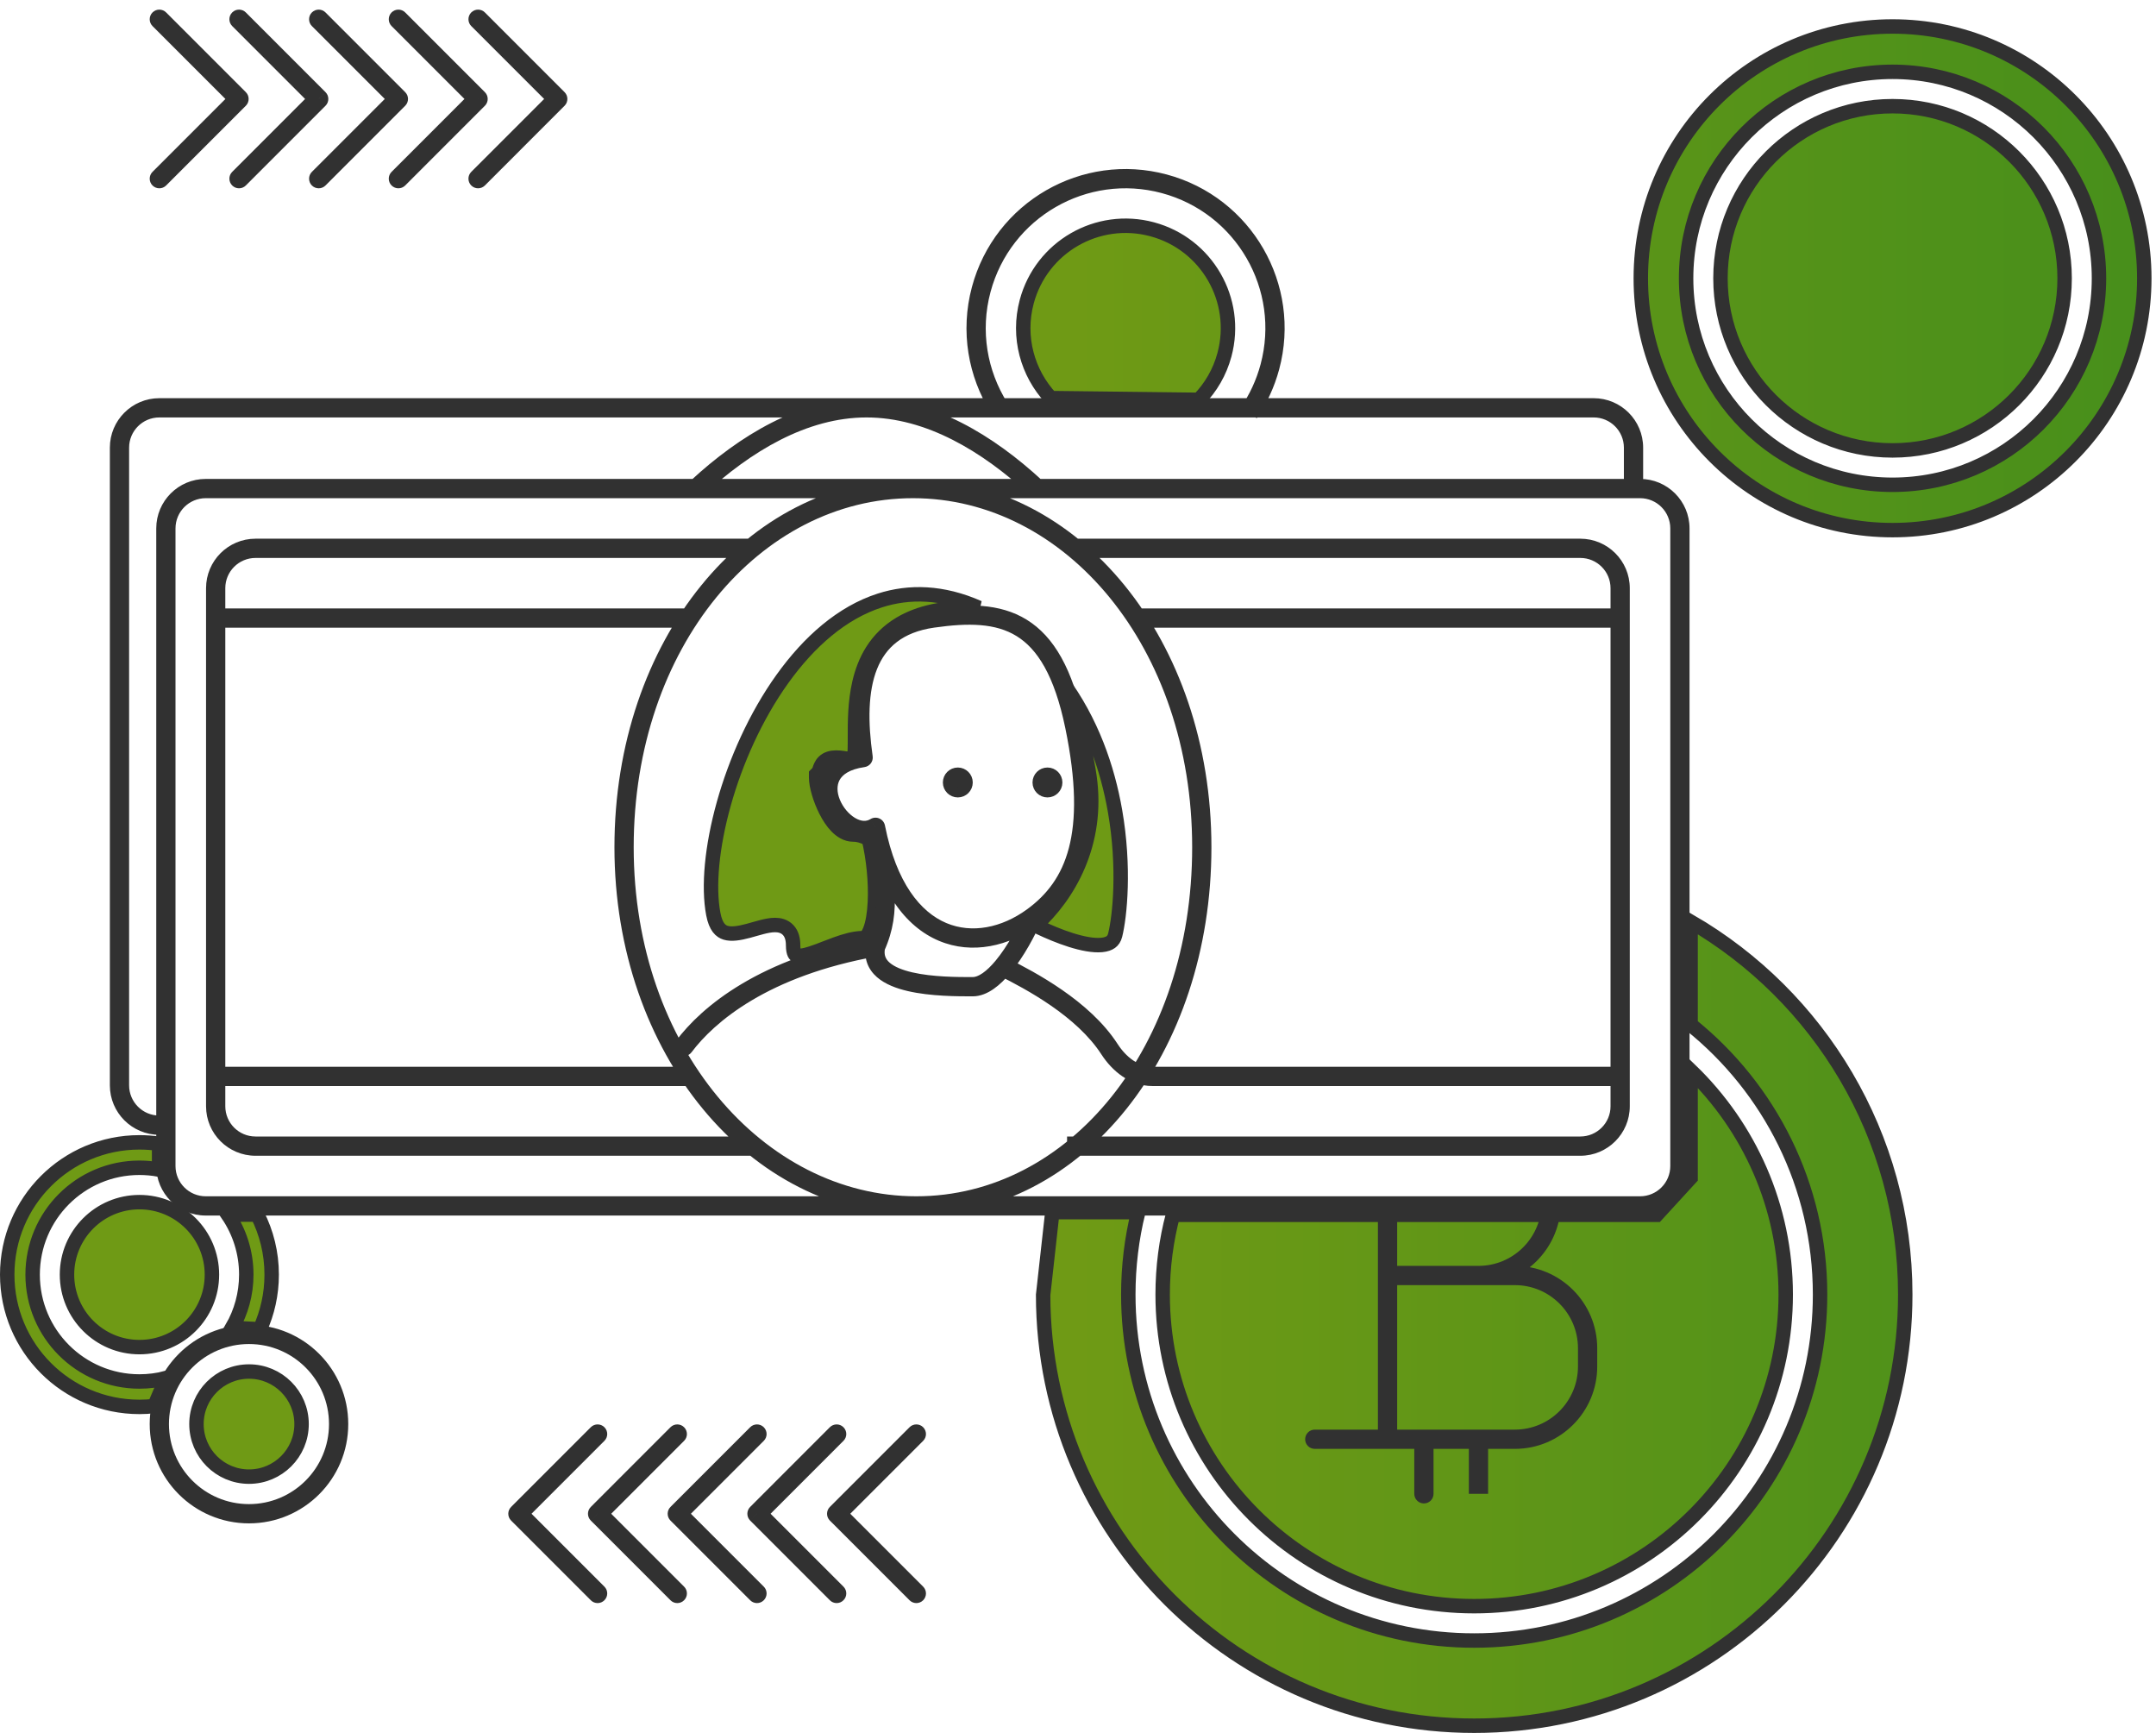
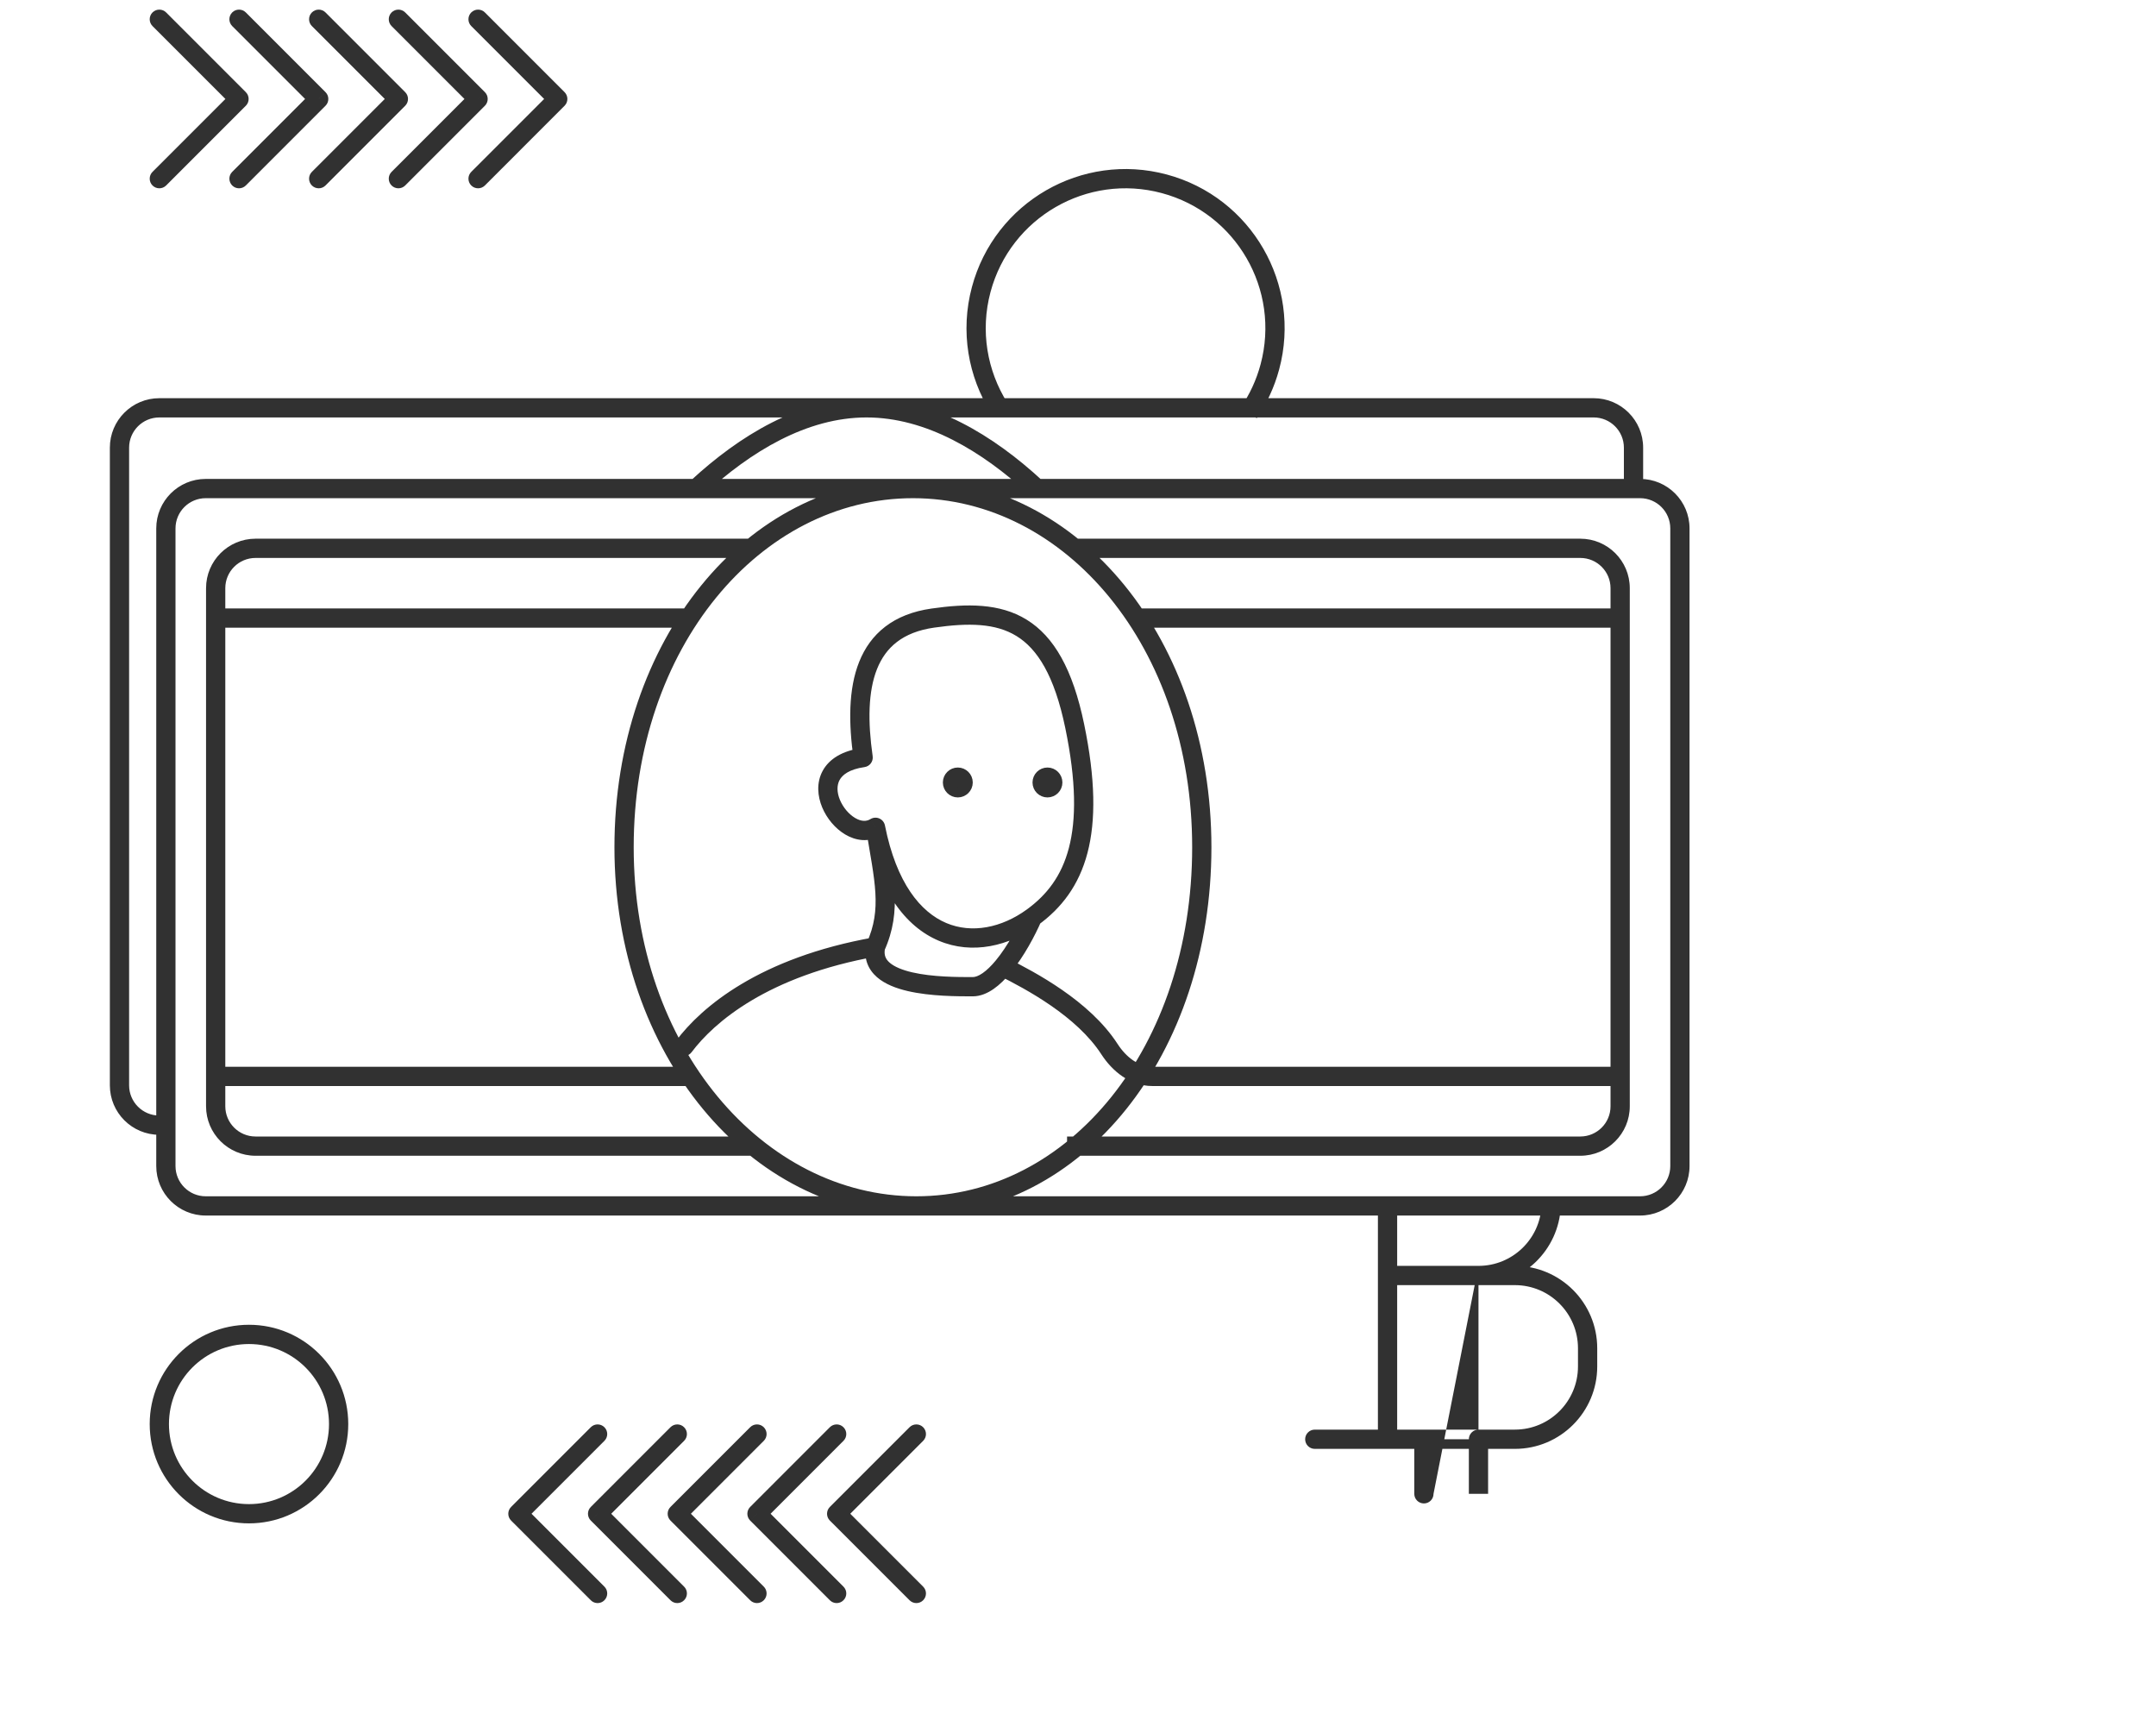
<svg xmlns="http://www.w3.org/2000/svg" width="112" height="90" viewBox="0 0 112 90" fill="none">
  <path d="M54.414 40.914C54.261 40.914 54.137 40.79 54.137 40.638C54.137 40.485 54.261 40.361 54.414 40.361C54.566 40.361 54.69 40.485 54.69 40.638C54.69 40.79 54.566 40.914 54.414 40.914ZM49.757 40.914C49.604 40.914 49.48 40.79 49.48 40.638C49.48 40.485 49.604 40.361 49.757 40.361C49.909 40.361 50.033 40.485 50.033 40.638C50.033 40.79 49.909 40.914 49.757 40.914Z" fill="#313131" stroke="#313131" />
-   <path d="M45.131 43.56C45.376 44.572 45.499 45.814 45.449 46.854C45.42 47.462 45.332 47.97 45.194 48.313C45.049 48.674 44.911 48.721 44.84 48.721C44.382 48.721 43.884 48.871 43.431 49.034C43.23 49.106 43.044 49.179 42.865 49.248C42.611 49.347 42.373 49.439 42.137 49.514C41.945 49.576 41.781 49.617 41.643 49.633C41.504 49.649 41.418 49.637 41.369 49.618C41.331 49.604 41.3 49.582 41.271 49.523C41.236 49.452 41.201 49.322 41.201 49.096C41.201 48.793 41.138 48.511 40.947 48.306C40.75 48.094 40.488 48.04 40.263 48.04C40.042 48.039 39.801 48.09 39.578 48.147C39.461 48.177 39.322 48.217 39.185 48.255C39.078 48.286 38.972 48.316 38.88 48.341C38.394 48.471 37.993 48.534 37.692 48.441C37.45 48.366 37.185 48.158 37.055 47.473C36.785 46.051 36.976 43.978 37.598 41.75C38.218 39.53 39.256 37.198 40.641 35.264C42.028 33.326 43.741 31.817 45.703 31.187C47.236 30.695 48.955 30.729 50.842 31.564C49.044 31.506 47.727 31.822 46.765 32.394C45.494 33.149 44.91 34.312 44.643 35.469C44.411 36.473 44.412 37.505 44.413 38.289C44.413 38.399 44.413 38.504 44.412 38.603C44.41 39.03 44.395 39.316 44.348 39.48C44.348 39.481 44.348 39.481 44.347 39.481C43.956 39.387 43.658 39.342 43.426 39.344C43.177 39.347 42.955 39.406 42.79 39.571C42.658 39.703 42.603 39.874 42.577 39.955C42.574 39.963 42.572 39.97 42.57 39.976C42.538 40.071 42.524 40.096 42.505 40.114L42.396 40.224V40.379C42.396 40.604 42.452 40.891 42.537 41.18C42.624 41.476 42.749 41.799 42.902 42.101C43.054 42.401 43.242 42.696 43.463 42.921C43.678 43.141 43.969 43.341 44.323 43.341C44.617 43.341 44.836 43.435 45.017 43.513C45.035 43.52 45.054 43.528 45.072 43.536C45.088 43.543 45.108 43.551 45.131 43.56ZM54.016 48.174C53.934 48.135 53.858 48.099 53.789 48.064C55.49 46.517 57.094 43.815 56.595 40.326C56.334 38.496 55.689 36.678 55.107 35.313C56.708 37.459 57.537 39.895 57.925 42.125C58.434 45.053 58.175 47.587 57.93 48.567C57.885 48.746 57.803 48.854 57.704 48.926C57.597 49.002 57.444 49.057 57.232 49.077C56.799 49.118 56.227 49.008 55.626 48.818C55.033 48.631 54.452 48.38 54.016 48.174ZM87.823 61.023V55.591C90.87 58.534 92.764 62.662 92.764 67.233C92.764 76.17 85.519 83.416 76.581 83.416C67.644 83.416 60.398 76.17 60.398 67.233C60.398 65.801 60.584 64.414 60.932 63.093H85.895H86.06L86.172 62.971L87.724 61.276L87.823 61.169V61.023ZM98.974 67.233C98.974 79.6 88.948 89.625 76.581 89.625C64.221 89.625 54.2 79.611 54.189 67.253L54.667 62.951H59.127C58.791 64.323 58.613 65.757 58.613 67.233C58.613 77.156 66.658 85.201 76.581 85.201C86.505 85.201 94.549 77.156 94.549 67.233C94.549 61.563 91.923 56.507 87.823 53.215V47.862C94.492 51.74 98.974 58.963 98.974 67.233ZM0.375 66.198C0.375 62.404 3.45 59.328 7.244 59.328C7.592 59.328 7.933 59.354 8.266 59.404V60.742C7.935 60.681 7.593 60.648 7.244 60.648C4.179 60.648 1.695 63.133 1.695 66.198C1.695 69.263 4.179 71.747 7.244 71.747C7.725 71.747 8.192 71.686 8.638 71.57L8.018 73.024C7.764 73.052 7.506 73.067 7.244 73.067C3.45 73.067 0.375 69.991 0.375 66.198ZM11.009 66.198C11.009 68.277 9.323 69.962 7.244 69.962C5.165 69.962 3.48 68.277 3.48 66.198C3.48 64.119 5.165 62.433 7.244 62.433C9.323 62.433 11.009 64.119 11.009 66.198ZM13.501 69.037L12.057 68.962C12.525 68.148 12.794 67.204 12.794 66.198C12.794 65.042 12.44 63.968 11.835 63.079H13.367C13.844 64.015 14.113 65.074 14.113 66.198C14.113 67.211 13.894 68.172 13.501 69.037ZM53.337 15.666C54.097 12.83 57.013 11.147 59.849 11.907C62.686 12.667 64.369 15.582 63.609 18.419C63.363 19.336 62.892 20.132 62.271 20.765L54.59 20.675C53.379 19.378 52.845 17.505 53.337 15.666ZM15.666 73.959C15.666 75.467 14.444 76.689 12.936 76.689C11.428 76.689 10.206 75.467 10.206 73.959C10.206 72.452 11.428 71.23 12.936 71.23C14.444 71.23 15.666 72.452 15.666 73.959ZM111.392 14.454C111.392 21.677 105.537 27.532 98.314 27.532C91.091 27.532 85.236 21.677 85.236 14.454C85.236 7.23 91.091 1.375 98.314 1.375C105.537 1.375 111.392 7.23 111.392 14.454ZM98.314 25.177C104.237 25.177 109.038 20.376 109.038 14.454C109.038 8.531 104.237 3.73 98.314 3.73C92.391 3.73 87.59 8.531 87.59 14.454C87.59 20.376 92.391 25.177 98.314 25.177ZM107.253 14.454C107.253 19.39 103.251 23.392 98.314 23.392C93.377 23.392 89.375 19.39 89.375 14.454C89.375 9.517 93.377 5.515 98.314 5.515C103.251 5.515 107.253 9.517 107.253 14.454Z" fill="url(#paint0_linear_540_9467)" stroke="#313131" stroke-width="0.75" />
-   <path d="M50.973 15.034L51.456 15.163L50.973 15.034ZM65.968 19.052L66.451 19.181L65.968 19.052ZM8.63 0.646C8.435 0.451 8.119 0.451 7.923 0.646C7.728 0.842 7.728 1.158 7.923 1.354L8.63 0.646ZM12.416 5.14L12.77 5.493C12.965 5.298 12.965 4.981 12.77 4.786L12.416 5.14ZM7.923 8.926C7.728 9.121 7.728 9.437 7.923 9.633C8.119 9.828 8.435 9.828 8.63 9.633L7.923 8.926ZM47.956 74.83C48.151 74.635 48.151 74.319 47.956 74.123C47.761 73.928 47.444 73.928 47.249 74.123L47.956 74.83ZM43.463 78.616L43.109 78.263C42.914 78.458 42.914 78.775 43.109 78.97L43.463 78.616ZM47.249 83.109C47.444 83.305 47.761 83.305 47.956 83.109C48.151 82.914 48.151 82.597 47.956 82.402L47.249 83.109ZM12.77 0.646C12.575 0.451 12.258 0.451 12.063 0.646C11.867 0.842 11.867 1.158 12.063 1.354L12.77 0.646ZM16.556 5.14L16.909 5.493C17.105 5.298 17.105 4.981 16.909 4.786L16.556 5.14ZM12.063 8.926C11.867 9.121 11.867 9.437 12.063 9.633C12.258 9.828 12.575 9.828 12.77 9.633L12.063 8.926ZM43.816 74.83C44.012 74.635 44.012 74.319 43.816 74.123C43.621 73.928 43.305 73.928 43.109 74.123L43.816 74.83ZM39.323 78.616L38.97 78.263C38.775 78.458 38.775 78.775 38.97 78.97L39.323 78.616ZM43.109 83.109C43.305 83.305 43.621 83.305 43.816 83.109C44.012 82.914 44.012 82.597 43.816 82.402L43.109 83.109ZM16.909 0.646C16.714 0.451 16.398 0.451 16.202 0.646C16.007 0.842 16.007 1.158 16.202 1.354L16.909 0.646ZM20.695 5.14L21.049 5.493C21.244 5.298 21.244 4.981 21.049 4.786L20.695 5.14ZM16.202 8.926C16.007 9.121 16.007 9.437 16.202 9.633C16.398 9.828 16.714 9.828 16.909 9.633L16.202 8.926ZM39.677 74.83C39.872 74.635 39.872 74.319 39.677 74.123C39.482 73.928 39.165 73.928 38.97 74.123L39.677 74.83ZM35.184 78.616L34.83 78.263C34.635 78.458 34.635 78.775 34.83 78.97L35.184 78.616ZM38.97 83.109C39.165 83.305 39.482 83.305 39.677 83.109C39.872 82.914 39.872 82.597 39.677 82.402L38.97 83.109ZM21.049 0.646C20.854 0.451 20.537 0.451 20.342 0.646C20.147 0.842 20.147 1.158 20.342 1.354L21.049 0.646ZM24.835 5.14L25.189 5.493C25.384 5.298 25.384 4.981 25.189 4.786L24.835 5.14ZM20.342 8.926C20.147 9.121 20.147 9.437 20.342 9.633C20.537 9.828 20.854 9.828 21.049 9.633L20.342 8.926ZM35.537 74.83C35.733 74.635 35.733 74.319 35.537 74.123C35.342 73.928 35.026 73.928 34.83 74.123L35.537 74.83ZM31.044 78.616L30.691 78.263C30.495 78.458 30.495 78.775 30.691 78.97L31.044 78.616ZM34.83 83.109C35.026 83.305 35.342 83.305 35.537 83.109C35.733 82.914 35.733 82.597 35.537 82.402L34.83 83.109ZM25.189 0.646C24.993 0.451 24.677 0.451 24.481 0.646C24.286 0.842 24.286 1.158 24.481 1.354L25.189 0.646ZM28.974 5.14L29.328 5.493C29.523 5.298 29.523 4.981 29.328 4.786L28.974 5.14ZM24.481 8.926C24.286 9.121 24.286 9.437 24.481 9.633C24.677 9.828 24.993 9.828 25.189 9.633L24.481 8.926ZM31.398 74.83C31.593 74.635 31.593 74.319 31.398 74.123C31.203 73.928 30.886 73.928 30.691 74.123L31.398 74.83ZM26.905 78.616L26.551 78.263C26.356 78.458 26.356 78.775 26.551 78.97L26.905 78.616ZM30.691 83.109C30.886 83.305 31.203 83.305 31.398 83.109C31.593 82.914 31.593 82.597 31.398 82.402L30.691 83.109ZM44.838 39.344L44.909 39.839C45.182 39.8 45.372 39.547 45.333 39.273L44.838 39.344ZM45.481 42.966L45.971 42.869C45.939 42.708 45.831 42.573 45.681 42.508C45.531 42.442 45.358 42.454 45.218 42.54L45.481 42.966ZM53.635 47.639L53.341 47.234L53.635 47.639ZM52.105 50.21L51.721 49.891L52.105 50.21ZM35.124 54.05C34.958 54.27 35.003 54.584 35.224 54.75C35.445 54.915 35.758 54.87 35.924 54.65L35.124 54.05ZM68.3 74.247C68.024 74.247 67.8 74.471 67.8 74.747C67.8 75.023 68.024 75.247 68.3 75.247V74.247ZM73.469 77.581C73.469 77.858 73.693 78.081 73.969 78.081C74.246 78.081 74.469 77.858 74.469 77.581H73.469ZM74.469 74.747C74.469 74.471 74.246 74.247 73.969 74.247C73.693 74.247 73.469 74.471 73.469 74.747H74.469ZM77.304 74.747C77.304 74.471 77.08 74.247 76.804 74.247C76.528 74.247 76.304 74.471 76.304 74.747H77.304ZM57.637 54.491L57.217 54.762L57.637 54.491ZM51.456 15.163C52.494 11.289 56.476 8.99 60.35 10.028L60.609 9.062C56.202 7.882 51.671 10.497 50.49 14.904L51.456 15.163ZM60.35 10.028C64.224 11.066 66.523 15.048 65.485 18.922L66.451 19.181C67.632 14.774 65.016 10.243 60.609 9.062L60.35 10.028ZM52.324 20.909C51.285 19.257 50.912 17.195 51.456 15.163L50.49 14.904C49.871 17.216 50.297 19.563 51.477 21.441L52.324 20.909ZM65.485 18.922C65.265 19.743 64.913 20.492 64.459 21.153L65.284 21.719C65.801 20.965 66.201 20.113 66.451 19.181L65.485 18.922ZM7.923 1.354L12.063 5.493L12.77 4.786L8.63 0.646L7.923 1.354ZM12.063 4.786L7.923 8.926L8.63 9.633L12.77 5.493L12.063 4.786ZM47.249 74.123L43.109 78.263L43.816 78.97L47.956 74.83L47.249 74.123ZM43.109 78.97L47.249 83.109L47.956 82.402L43.816 78.263L43.109 78.97ZM12.063 1.354L16.202 5.493L16.909 4.786L12.77 0.646L12.063 1.354ZM16.202 4.786L12.063 8.926L12.77 9.633L16.909 5.493L16.202 4.786ZM43.109 74.123L38.97 78.263L39.677 78.97L43.816 74.83L43.109 74.123ZM38.97 78.97L43.109 83.109L43.816 82.402L39.677 78.263L38.97 78.97ZM16.202 1.354L20.342 5.493L21.049 4.786L16.909 0.646L16.202 1.354ZM20.342 4.786L16.202 8.926L16.909 9.633L21.049 5.493L20.342 4.786ZM38.97 74.123L34.83 78.263L35.537 78.97L39.677 74.83L38.97 74.123ZM34.83 78.97L38.97 83.109L39.677 82.402L35.537 78.263L34.83 78.97ZM20.342 1.354L24.481 5.493L25.189 4.786L21.049 0.646L20.342 1.354ZM24.481 4.786L20.342 8.926L21.049 9.633L25.189 5.493L24.481 4.786ZM34.83 74.123L30.691 78.263L31.398 78.97L35.537 74.83L34.83 74.123ZM30.691 78.97L34.83 83.109L35.537 82.402L31.398 78.263L30.691 78.97ZM24.481 1.354L28.621 5.493L29.328 4.786L25.189 0.646L24.481 1.354ZM28.621 4.786L24.481 8.926L25.189 9.633L29.328 5.493L28.621 4.786ZM30.691 74.123L26.551 78.263L27.258 78.97L31.398 74.83L30.691 74.123ZM26.551 78.97L30.691 83.109L31.398 82.402L27.258 78.263L26.551 78.97ZM8.117 27.443V60.559H9.117V27.443H8.117ZM87.768 60.559V27.443H86.768V60.559H87.768ZM39.037 27.977H13.274V28.977H39.037V27.977ZM10.704 30.547V32.1H11.704V30.547H10.704ZM10.704 32.1V55.902H11.704V32.1H10.704ZM10.704 55.902V57.454H11.704V55.902H10.704ZM13.274 60.024H39.158V59.024H13.274V60.024ZM55.432 60.024H82.094V59.024H55.432V60.024ZM84.664 57.454V55.902H83.664V57.454H84.664ZM84.664 55.902V32.1H83.664V55.902H84.664ZM84.664 32.1V30.547H83.664V32.1H84.664ZM82.094 27.977H55.813V28.977H82.094V27.977ZM11.204 56.402H35.873V55.402H11.204V56.402ZM59.853 56.402H84.164V55.402H59.853V56.402ZM11.204 32.6H35.67V31.6H11.204V32.6ZM59.18 32.6H84.164V31.6H59.18V32.6ZM10.704 57.454C10.704 58.873 11.855 60.024 13.274 60.024V59.024C12.407 59.024 11.704 58.321 11.704 57.454H10.704ZM13.274 27.977C11.855 27.977 10.704 29.128 10.704 30.547H11.704C11.704 29.68 12.407 28.977 13.274 28.977V27.977ZM84.664 30.547C84.664 29.128 83.513 27.977 82.094 27.977V28.977C82.961 28.977 83.664 29.68 83.664 30.547H84.664ZM85.198 25.873C86.066 25.873 86.768 26.576 86.768 27.443H87.768C87.768 26.023 86.618 24.873 85.198 24.873V25.873ZM85.198 63.129C86.618 63.129 87.768 61.978 87.768 60.559H86.768C86.768 61.426 86.066 62.129 85.198 62.129V63.129ZM82.094 60.024C83.513 60.024 84.664 58.873 84.664 57.454H83.664C83.664 58.321 82.961 59.024 82.094 59.024V60.024ZM8.117 60.559C8.117 61.978 9.268 63.129 10.687 63.129V62.129C9.82 62.129 9.117 61.426 9.117 60.559H8.117ZM9.117 27.443C9.117 26.576 9.82 25.873 10.687 25.873V24.873C9.268 24.873 8.117 26.023 8.117 27.443H9.117ZM85.198 24.873H10.687V25.873H85.198V24.873ZM5.707 23.25V56.366H6.707V23.25H5.707ZM82.788 21.68C83.655 21.68 84.358 22.383 84.358 23.25H85.358C85.358 21.831 84.208 20.68 82.788 20.68V21.68ZM5.707 56.366C5.707 57.785 6.858 58.936 8.277 58.936V57.936C7.41 57.936 6.707 57.233 6.707 56.366H5.707ZM6.707 23.25C6.707 22.383 7.41 21.68 8.277 21.68V20.68C6.858 20.68 5.707 21.831 5.707 23.25H6.707ZM82.788 20.68H8.277V21.68H82.788V20.68ZM84.358 23.25V25.32H85.358V23.25H84.358ZM61.931 44.001C61.931 54.408 55.516 62.129 47.602 62.129V63.129C56.264 63.129 62.931 54.741 62.931 44.001H61.931ZM47.602 62.129C39.675 62.129 32.919 54.391 32.919 44.001H31.919C31.919 54.758 38.954 63.129 47.602 63.129V62.129ZM32.919 44.001C32.919 33.602 39.505 25.873 47.425 25.873V24.873C38.77 24.873 31.919 33.252 31.919 44.001H32.919ZM47.425 25.873C55.346 25.873 61.931 33.602 61.931 44.001H62.931C62.931 33.252 56.08 24.873 47.425 24.873V25.873ZM36.569 25.687C39.004 23.441 41.921 21.68 45.015 21.68V20.68C41.548 20.68 38.396 22.641 35.891 24.952L36.569 25.687ZM45.015 21.68C48.109 21.68 51.026 23.441 53.461 25.687L54.139 24.952C51.635 22.641 48.482 20.68 45.015 20.68V21.68ZM44.767 38.849C43.765 38.992 43.076 39.406 42.735 40.036C42.4 40.654 42.471 41.354 42.71 41.929C42.95 42.505 43.386 43.029 43.908 43.339C44.436 43.653 45.118 43.777 45.743 43.392L45.218 42.54C45.004 42.672 44.734 42.667 44.419 42.48C44.097 42.288 43.798 41.939 43.634 41.545C43.469 41.15 43.468 40.783 43.614 40.512C43.755 40.252 44.1 39.954 44.909 39.839L44.767 38.849ZM55.34 37.812C55.912 40.579 55.912 42.568 55.526 44.041C55.145 45.495 54.38 46.48 53.341 47.234L53.928 48.043C55.136 47.166 56.048 45.993 56.493 44.294C56.933 42.614 56.908 40.455 56.319 37.61L55.34 37.812ZM53.341 47.234C52.032 48.184 50.486 48.499 49.157 47.937C47.833 47.377 46.568 45.879 45.971 42.869L44.99 43.063C45.624 46.258 47.026 48.121 48.767 48.857C50.502 49.592 52.417 49.14 53.928 48.043L53.341 47.234ZM50.53 50.745C49.743 50.745 48.441 50.743 47.389 50.499C46.859 50.376 46.456 50.206 46.215 49.995C46.006 49.813 45.909 49.6 45.972 49.268L44.99 49.082C44.856 49.785 45.099 50.349 45.557 50.749C45.983 51.12 46.576 51.337 47.163 51.473C48.346 51.747 49.764 51.745 50.53 51.745V50.745ZM53.175 47.441C52.889 48.105 52.344 49.141 51.721 49.891L52.49 50.53C53.196 49.68 53.787 48.549 54.094 47.836L53.175 47.441ZM51.721 49.891C51.49 50.169 51.261 50.391 51.046 50.54C50.828 50.691 50.657 50.745 50.53 50.745V51.745C50.933 51.745 51.302 51.579 51.615 51.362C51.931 51.143 52.225 50.848 52.49 50.53L51.721 49.891ZM51.881 50.657C52.586 51.011 53.601 51.539 54.605 52.234C55.614 52.932 56.582 53.78 57.217 54.762L58.057 54.219C57.321 53.081 56.234 52.145 55.175 51.412C54.111 50.675 53.045 50.123 52.33 49.763L51.881 50.657ZM45.393 48.683C39.462 49.738 36.448 52.284 35.124 54.05L35.924 54.65C37.084 53.103 39.866 50.682 45.568 49.667L45.393 48.683ZM48.531 32.595C50.327 32.338 51.722 32.366 52.806 33.033C53.877 33.692 54.771 35.06 55.34 37.812L56.319 37.61C55.728 34.751 54.748 33.054 53.33 32.181C51.925 31.316 50.216 31.344 48.389 31.605L48.531 32.595ZM48.389 31.605C47.415 31.744 46.619 32.062 45.99 32.543C45.359 33.026 44.92 33.653 44.633 34.372C44.065 35.79 44.081 37.579 44.343 39.415L45.333 39.273C45.078 37.487 45.093 35.912 45.561 34.743C45.791 34.168 46.128 33.696 46.597 33.338C47.067 32.978 47.694 32.714 48.531 32.595L48.389 31.605ZM44.987 43.047C45.436 45.784 45.824 47.2 45.025 48.97L45.937 49.381C46.889 47.269 46.4 45.481 45.974 42.885L44.987 43.047ZM68.3 75.247H72.08V74.247H68.3V75.247ZM72.08 75.247H78.694V74.247H72.08V75.247ZM82.973 70.967V70.022H81.973V70.967H82.973ZM71.58 66.243V74.747H72.58V66.243H71.58ZM78.694 65.743H72.08V66.743H78.694V65.743ZM82.973 70.022C82.973 67.659 81.057 65.743 78.694 65.743V66.743C80.505 66.743 81.973 68.211 81.973 70.022H82.973ZM78.694 75.247C81.057 75.247 82.973 73.331 82.973 70.967H81.973C81.973 72.778 80.505 74.247 78.694 74.247V75.247ZM76.804 65.743H72.08V66.743H76.804V65.743ZM74.469 77.581V74.747H73.469V77.581H74.469ZM77.304 77.581V74.747H76.304V77.581H77.304ZM17.091 73.959C17.091 76.255 15.23 78.116 12.934 78.116V79.116C15.782 79.116 18.091 76.807 18.091 73.959H17.091ZM12.934 78.116C10.638 78.116 8.777 76.255 8.777 73.959H7.777C7.777 76.807 10.086 79.116 12.934 79.116V78.116ZM8.777 73.959C8.777 71.663 10.638 69.802 12.934 69.802V68.802C10.086 68.802 7.777 71.111 7.777 73.959H8.777ZM12.934 69.802C15.23 69.802 17.091 71.663 17.091 73.959H18.091C18.091 71.111 15.782 68.802 12.934 68.802V69.802ZM71.58 62.629V66.243H72.58V62.629H71.58ZM10.687 63.129H72.08V62.129H10.687V63.129ZM72.08 63.129H80.58V62.129H72.08V63.129ZM80.58 63.129H85.198V62.129H80.58V63.129ZM80.081 62.607C80.005 64.351 78.567 65.743 76.804 65.743V66.743C79.105 66.743 80.981 64.927 81.08 62.65L80.081 62.607ZM59.853 55.402C59.167 55.402 58.511 54.922 58.057 54.219L57.217 54.762C57.767 55.611 58.691 56.402 59.853 56.402V55.402Z" fill="#313131" />
+   <path d="M50.973 15.034L51.456 15.163L50.973 15.034ZM65.968 19.052L66.451 19.181L65.968 19.052ZM8.63 0.646C8.435 0.451 8.119 0.451 7.923 0.646C7.728 0.842 7.728 1.158 7.923 1.354L8.63 0.646ZM12.416 5.14L12.77 5.493C12.965 5.298 12.965 4.981 12.77 4.786L12.416 5.14ZM7.923 8.926C7.728 9.121 7.728 9.437 7.923 9.633C8.119 9.828 8.435 9.828 8.63 9.633L7.923 8.926ZM47.956 74.83C48.151 74.635 48.151 74.319 47.956 74.123C47.761 73.928 47.444 73.928 47.249 74.123L47.956 74.83ZM43.463 78.616L43.109 78.263C42.914 78.458 42.914 78.775 43.109 78.97L43.463 78.616ZM47.249 83.109C47.444 83.305 47.761 83.305 47.956 83.109C48.151 82.914 48.151 82.597 47.956 82.402L47.249 83.109ZM12.77 0.646C12.575 0.451 12.258 0.451 12.063 0.646C11.867 0.842 11.867 1.158 12.063 1.354L12.77 0.646ZM16.556 5.14L16.909 5.493C17.105 5.298 17.105 4.981 16.909 4.786L16.556 5.14ZM12.063 8.926C11.867 9.121 11.867 9.437 12.063 9.633C12.258 9.828 12.575 9.828 12.77 9.633L12.063 8.926ZM43.816 74.83C44.012 74.635 44.012 74.319 43.816 74.123C43.621 73.928 43.305 73.928 43.109 74.123L43.816 74.83ZM39.323 78.616L38.97 78.263C38.775 78.458 38.775 78.775 38.97 78.97L39.323 78.616ZM43.109 83.109C43.305 83.305 43.621 83.305 43.816 83.109C44.012 82.914 44.012 82.597 43.816 82.402L43.109 83.109ZM16.909 0.646C16.714 0.451 16.398 0.451 16.202 0.646C16.007 0.842 16.007 1.158 16.202 1.354L16.909 0.646ZM20.695 5.14L21.049 5.493C21.244 5.298 21.244 4.981 21.049 4.786L20.695 5.14ZM16.202 8.926C16.007 9.121 16.007 9.437 16.202 9.633C16.398 9.828 16.714 9.828 16.909 9.633L16.202 8.926ZM39.677 74.83C39.872 74.635 39.872 74.319 39.677 74.123C39.482 73.928 39.165 73.928 38.97 74.123L39.677 74.83ZM35.184 78.616L34.83 78.263C34.635 78.458 34.635 78.775 34.83 78.97L35.184 78.616ZM38.97 83.109C39.165 83.305 39.482 83.305 39.677 83.109C39.872 82.914 39.872 82.597 39.677 82.402L38.97 83.109ZM21.049 0.646C20.854 0.451 20.537 0.451 20.342 0.646C20.147 0.842 20.147 1.158 20.342 1.354L21.049 0.646ZM24.835 5.14L25.189 5.493C25.384 5.298 25.384 4.981 25.189 4.786L24.835 5.14ZM20.342 8.926C20.147 9.121 20.147 9.437 20.342 9.633C20.537 9.828 20.854 9.828 21.049 9.633L20.342 8.926ZM35.537 74.83C35.733 74.635 35.733 74.319 35.537 74.123C35.342 73.928 35.026 73.928 34.83 74.123L35.537 74.83ZM31.044 78.616L30.691 78.263C30.495 78.458 30.495 78.775 30.691 78.97L31.044 78.616ZM34.83 83.109C35.026 83.305 35.342 83.305 35.537 83.109C35.733 82.914 35.733 82.597 35.537 82.402L34.83 83.109ZM25.189 0.646C24.993 0.451 24.677 0.451 24.481 0.646C24.286 0.842 24.286 1.158 24.481 1.354L25.189 0.646ZM28.974 5.14L29.328 5.493C29.523 5.298 29.523 4.981 29.328 4.786L28.974 5.14ZM24.481 8.926C24.286 9.121 24.286 9.437 24.481 9.633C24.677 9.828 24.993 9.828 25.189 9.633L24.481 8.926ZM31.398 74.83C31.593 74.635 31.593 74.319 31.398 74.123C31.203 73.928 30.886 73.928 30.691 74.123L31.398 74.83ZM26.905 78.616L26.551 78.263C26.356 78.458 26.356 78.775 26.551 78.97L26.905 78.616ZM30.691 83.109C30.886 83.305 31.203 83.305 31.398 83.109C31.593 82.914 31.593 82.597 31.398 82.402L30.691 83.109ZM44.838 39.344L44.909 39.839C45.182 39.8 45.372 39.547 45.333 39.273L44.838 39.344ZM45.481 42.966L45.971 42.869C45.939 42.708 45.831 42.573 45.681 42.508C45.531 42.442 45.358 42.454 45.218 42.54L45.481 42.966ZM53.635 47.639L53.341 47.234L53.635 47.639ZM52.105 50.21L51.721 49.891L52.105 50.21ZM35.124 54.05C34.958 54.27 35.003 54.584 35.224 54.75C35.445 54.915 35.758 54.87 35.924 54.65L35.124 54.05ZM68.3 74.247C68.024 74.247 67.8 74.471 67.8 74.747C67.8 75.023 68.024 75.247 68.3 75.247V74.247ZM73.469 77.581C73.469 77.858 73.693 78.081 73.969 78.081C74.246 78.081 74.469 77.858 74.469 77.581H73.469ZM74.469 74.747C74.469 74.471 74.246 74.247 73.969 74.247C73.693 74.247 73.469 74.471 73.469 74.747H74.469ZM77.304 74.747C77.304 74.471 77.08 74.247 76.804 74.247C76.528 74.247 76.304 74.471 76.304 74.747H77.304ZM57.637 54.491L57.217 54.762L57.637 54.491ZM51.456 15.163C52.494 11.289 56.476 8.99 60.35 10.028L60.609 9.062C56.202 7.882 51.671 10.497 50.49 14.904L51.456 15.163ZM60.35 10.028C64.224 11.066 66.523 15.048 65.485 18.922L66.451 19.181C67.632 14.774 65.016 10.243 60.609 9.062L60.35 10.028ZM52.324 20.909C51.285 19.257 50.912 17.195 51.456 15.163L50.49 14.904C49.871 17.216 50.297 19.563 51.477 21.441L52.324 20.909ZM65.485 18.922C65.265 19.743 64.913 20.492 64.459 21.153L65.284 21.719C65.801 20.965 66.201 20.113 66.451 19.181L65.485 18.922ZM7.923 1.354L12.063 5.493L12.77 4.786L8.63 0.646L7.923 1.354ZM12.063 4.786L7.923 8.926L8.63 9.633L12.77 5.493L12.063 4.786ZM47.249 74.123L43.109 78.263L43.816 78.97L47.956 74.83L47.249 74.123ZM43.109 78.97L47.249 83.109L47.956 82.402L43.816 78.263L43.109 78.97ZM12.063 1.354L16.202 5.493L16.909 4.786L12.77 0.646L12.063 1.354ZM16.202 4.786L12.063 8.926L12.77 9.633L16.909 5.493L16.202 4.786ZM43.109 74.123L38.97 78.263L39.677 78.97L43.816 74.83L43.109 74.123ZM38.97 78.97L43.109 83.109L43.816 82.402L39.677 78.263L38.97 78.97ZM16.202 1.354L20.342 5.493L21.049 4.786L16.909 0.646L16.202 1.354ZM20.342 4.786L16.202 8.926L16.909 9.633L21.049 5.493L20.342 4.786ZM38.97 74.123L34.83 78.263L35.537 78.97L39.677 74.83L38.97 74.123ZM34.83 78.97L38.97 83.109L39.677 82.402L35.537 78.263L34.83 78.97ZM20.342 1.354L24.481 5.493L25.189 4.786L21.049 0.646L20.342 1.354ZM24.481 4.786L20.342 8.926L21.049 9.633L25.189 5.493L24.481 4.786ZM34.83 74.123L30.691 78.263L31.398 78.97L35.537 74.83L34.83 74.123ZM30.691 78.97L34.83 83.109L35.537 82.402L31.398 78.263L30.691 78.97ZM24.481 1.354L28.621 5.493L29.328 4.786L25.189 0.646L24.481 1.354ZM28.621 4.786L24.481 8.926L25.189 9.633L29.328 5.493L28.621 4.786ZM30.691 74.123L26.551 78.263L27.258 78.97L31.398 74.83L30.691 74.123ZM26.551 78.97L30.691 83.109L31.398 82.402L27.258 78.263L26.551 78.97ZM8.117 27.443V60.559H9.117V27.443H8.117ZM87.768 60.559V27.443H86.768V60.559H87.768ZM39.037 27.977H13.274V28.977H39.037V27.977ZM10.704 30.547V32.1H11.704V30.547H10.704ZM10.704 32.1V55.902H11.704V32.1H10.704ZM10.704 55.902V57.454H11.704V55.902H10.704ZM13.274 60.024H39.158V59.024H13.274V60.024ZM55.432 60.024H82.094V59.024H55.432V60.024ZM84.664 57.454V55.902H83.664V57.454H84.664ZM84.664 55.902V32.1H83.664V55.902H84.664ZM84.664 32.1V30.547H83.664V32.1H84.664ZM82.094 27.977H55.813V28.977H82.094V27.977ZM11.204 56.402H35.873V55.402H11.204V56.402ZM59.853 56.402H84.164V55.402H59.853V56.402ZM11.204 32.6H35.67V31.6H11.204V32.6ZM59.18 32.6H84.164V31.6H59.18V32.6ZM10.704 57.454C10.704 58.873 11.855 60.024 13.274 60.024V59.024C12.407 59.024 11.704 58.321 11.704 57.454H10.704ZM13.274 27.977C11.855 27.977 10.704 29.128 10.704 30.547H11.704C11.704 29.68 12.407 28.977 13.274 28.977V27.977ZM84.664 30.547C84.664 29.128 83.513 27.977 82.094 27.977V28.977C82.961 28.977 83.664 29.68 83.664 30.547H84.664ZM85.198 25.873C86.066 25.873 86.768 26.576 86.768 27.443H87.768C87.768 26.023 86.618 24.873 85.198 24.873V25.873ZM85.198 63.129C86.618 63.129 87.768 61.978 87.768 60.559H86.768C86.768 61.426 86.066 62.129 85.198 62.129V63.129ZM82.094 60.024C83.513 60.024 84.664 58.873 84.664 57.454H83.664C83.664 58.321 82.961 59.024 82.094 59.024V60.024ZM8.117 60.559C8.117 61.978 9.268 63.129 10.687 63.129V62.129C9.82 62.129 9.117 61.426 9.117 60.559H8.117ZM9.117 27.443C9.117 26.576 9.82 25.873 10.687 25.873V24.873C9.268 24.873 8.117 26.023 8.117 27.443H9.117ZM85.198 24.873H10.687V25.873H85.198V24.873ZM5.707 23.25V56.366H6.707V23.25H5.707ZM82.788 21.68C83.655 21.68 84.358 22.383 84.358 23.25H85.358C85.358 21.831 84.208 20.68 82.788 20.68V21.68ZM5.707 56.366C5.707 57.785 6.858 58.936 8.277 58.936V57.936C7.41 57.936 6.707 57.233 6.707 56.366H5.707ZM6.707 23.25C6.707 22.383 7.41 21.68 8.277 21.68V20.68C6.858 20.68 5.707 21.831 5.707 23.25H6.707ZM82.788 20.68H8.277V21.68H82.788V20.68ZM84.358 23.25V25.32H85.358V23.25H84.358ZM61.931 44.001C61.931 54.408 55.516 62.129 47.602 62.129V63.129C56.264 63.129 62.931 54.741 62.931 44.001H61.931ZM47.602 62.129C39.675 62.129 32.919 54.391 32.919 44.001H31.919C31.919 54.758 38.954 63.129 47.602 63.129V62.129ZM32.919 44.001C32.919 33.602 39.505 25.873 47.425 25.873V24.873C38.77 24.873 31.919 33.252 31.919 44.001H32.919ZM47.425 25.873C55.346 25.873 61.931 33.602 61.931 44.001H62.931C62.931 33.252 56.08 24.873 47.425 24.873V25.873ZM36.569 25.687C39.004 23.441 41.921 21.68 45.015 21.68V20.68C41.548 20.68 38.396 22.641 35.891 24.952L36.569 25.687ZM45.015 21.68C48.109 21.68 51.026 23.441 53.461 25.687L54.139 24.952C51.635 22.641 48.482 20.68 45.015 20.68V21.68ZM44.767 38.849C43.765 38.992 43.076 39.406 42.735 40.036C42.4 40.654 42.471 41.354 42.71 41.929C42.95 42.505 43.386 43.029 43.908 43.339C44.436 43.653 45.118 43.777 45.743 43.392L45.218 42.54C45.004 42.672 44.734 42.667 44.419 42.48C44.097 42.288 43.798 41.939 43.634 41.545C43.469 41.15 43.468 40.783 43.614 40.512C43.755 40.252 44.1 39.954 44.909 39.839L44.767 38.849ZM55.34 37.812C55.912 40.579 55.912 42.568 55.526 44.041C55.145 45.495 54.38 46.48 53.341 47.234L53.928 48.043C55.136 47.166 56.048 45.993 56.493 44.294C56.933 42.614 56.908 40.455 56.319 37.61L55.34 37.812ZM53.341 47.234C52.032 48.184 50.486 48.499 49.157 47.937C47.833 47.377 46.568 45.879 45.971 42.869L44.99 43.063C45.624 46.258 47.026 48.121 48.767 48.857C50.502 49.592 52.417 49.14 53.928 48.043L53.341 47.234ZM50.53 50.745C49.743 50.745 48.441 50.743 47.389 50.499C46.859 50.376 46.456 50.206 46.215 49.995C46.006 49.813 45.909 49.6 45.972 49.268L44.99 49.082C44.856 49.785 45.099 50.349 45.557 50.749C45.983 51.12 46.576 51.337 47.163 51.473C48.346 51.747 49.764 51.745 50.53 51.745V50.745ZM53.175 47.441C52.889 48.105 52.344 49.141 51.721 49.891L52.49 50.53C53.196 49.68 53.787 48.549 54.094 47.836L53.175 47.441ZM51.721 49.891C51.49 50.169 51.261 50.391 51.046 50.54C50.828 50.691 50.657 50.745 50.53 50.745V51.745C50.933 51.745 51.302 51.579 51.615 51.362C51.931 51.143 52.225 50.848 52.49 50.53L51.721 49.891ZM51.881 50.657C52.586 51.011 53.601 51.539 54.605 52.234C55.614 52.932 56.582 53.78 57.217 54.762L58.057 54.219C57.321 53.081 56.234 52.145 55.175 51.412C54.111 50.675 53.045 50.123 52.33 49.763L51.881 50.657ZM45.393 48.683C39.462 49.738 36.448 52.284 35.124 54.05L35.924 54.65C37.084 53.103 39.866 50.682 45.568 49.667L45.393 48.683ZM48.531 32.595C50.327 32.338 51.722 32.366 52.806 33.033C53.877 33.692 54.771 35.06 55.34 37.812L56.319 37.61C55.728 34.751 54.748 33.054 53.33 32.181C51.925 31.316 50.216 31.344 48.389 31.605L48.531 32.595ZM48.389 31.605C47.415 31.744 46.619 32.062 45.99 32.543C45.359 33.026 44.92 33.653 44.633 34.372C44.065 35.79 44.081 37.579 44.343 39.415L45.333 39.273C45.078 37.487 45.093 35.912 45.561 34.743C45.791 34.168 46.128 33.696 46.597 33.338C47.067 32.978 47.694 32.714 48.531 32.595L48.389 31.605ZM44.987 43.047C45.436 45.784 45.824 47.2 45.025 48.97L45.937 49.381C46.889 47.269 46.4 45.481 45.974 42.885L44.987 43.047ZM68.3 75.247H72.08V74.247H68.3V75.247ZM72.08 75.247H78.694V74.247H72.08V75.247ZM82.973 70.967V70.022H81.973V70.967H82.973ZM71.58 66.243V74.747H72.58V66.243H71.58ZM78.694 65.743H72.08V66.743H78.694V65.743ZM82.973 70.022C82.973 67.659 81.057 65.743 78.694 65.743V66.743C80.505 66.743 81.973 68.211 81.973 70.022H82.973ZM78.694 75.247C81.057 75.247 82.973 73.331 82.973 70.967H81.973C81.973 72.778 80.505 74.247 78.694 74.247V75.247ZM76.804 65.743H72.08V66.743H76.804V65.743ZV74.747H73.469V77.581H74.469ZM77.304 77.581V74.747H76.304V77.581H77.304ZM17.091 73.959C17.091 76.255 15.23 78.116 12.934 78.116V79.116C15.782 79.116 18.091 76.807 18.091 73.959H17.091ZM12.934 78.116C10.638 78.116 8.777 76.255 8.777 73.959H7.777C7.777 76.807 10.086 79.116 12.934 79.116V78.116ZM8.777 73.959C8.777 71.663 10.638 69.802 12.934 69.802V68.802C10.086 68.802 7.777 71.111 7.777 73.959H8.777ZM12.934 69.802C15.23 69.802 17.091 71.663 17.091 73.959H18.091C18.091 71.111 15.782 68.802 12.934 68.802V69.802ZM71.58 62.629V66.243H72.58V62.629H71.58ZM10.687 63.129H72.08V62.129H10.687V63.129ZM72.08 63.129H80.58V62.129H72.08V63.129ZM80.58 63.129H85.198V62.129H80.58V63.129ZM80.081 62.607C80.005 64.351 78.567 65.743 76.804 65.743V66.743C79.105 66.743 80.981 64.927 81.08 62.65L80.081 62.607ZM59.853 55.402C59.167 55.402 58.511 54.922 58.057 54.219L57.217 54.762C57.767 55.611 58.691 56.402 59.853 56.402V55.402Z" fill="#313131" />
  <defs>
    <linearGradient id="paint0_linear_540_9467" x1="111.767" y1="45.691" x2="-0.623" y2="45.691" gradientUnits="userSpaceOnUse">
      <stop stop-color="#478F1B" />
      <stop offset="0.498" stop-color="#6F9A15" />
      <stop offset="1" stop-color="#6F9A15" />
    </linearGradient>
  </defs>
</svg>